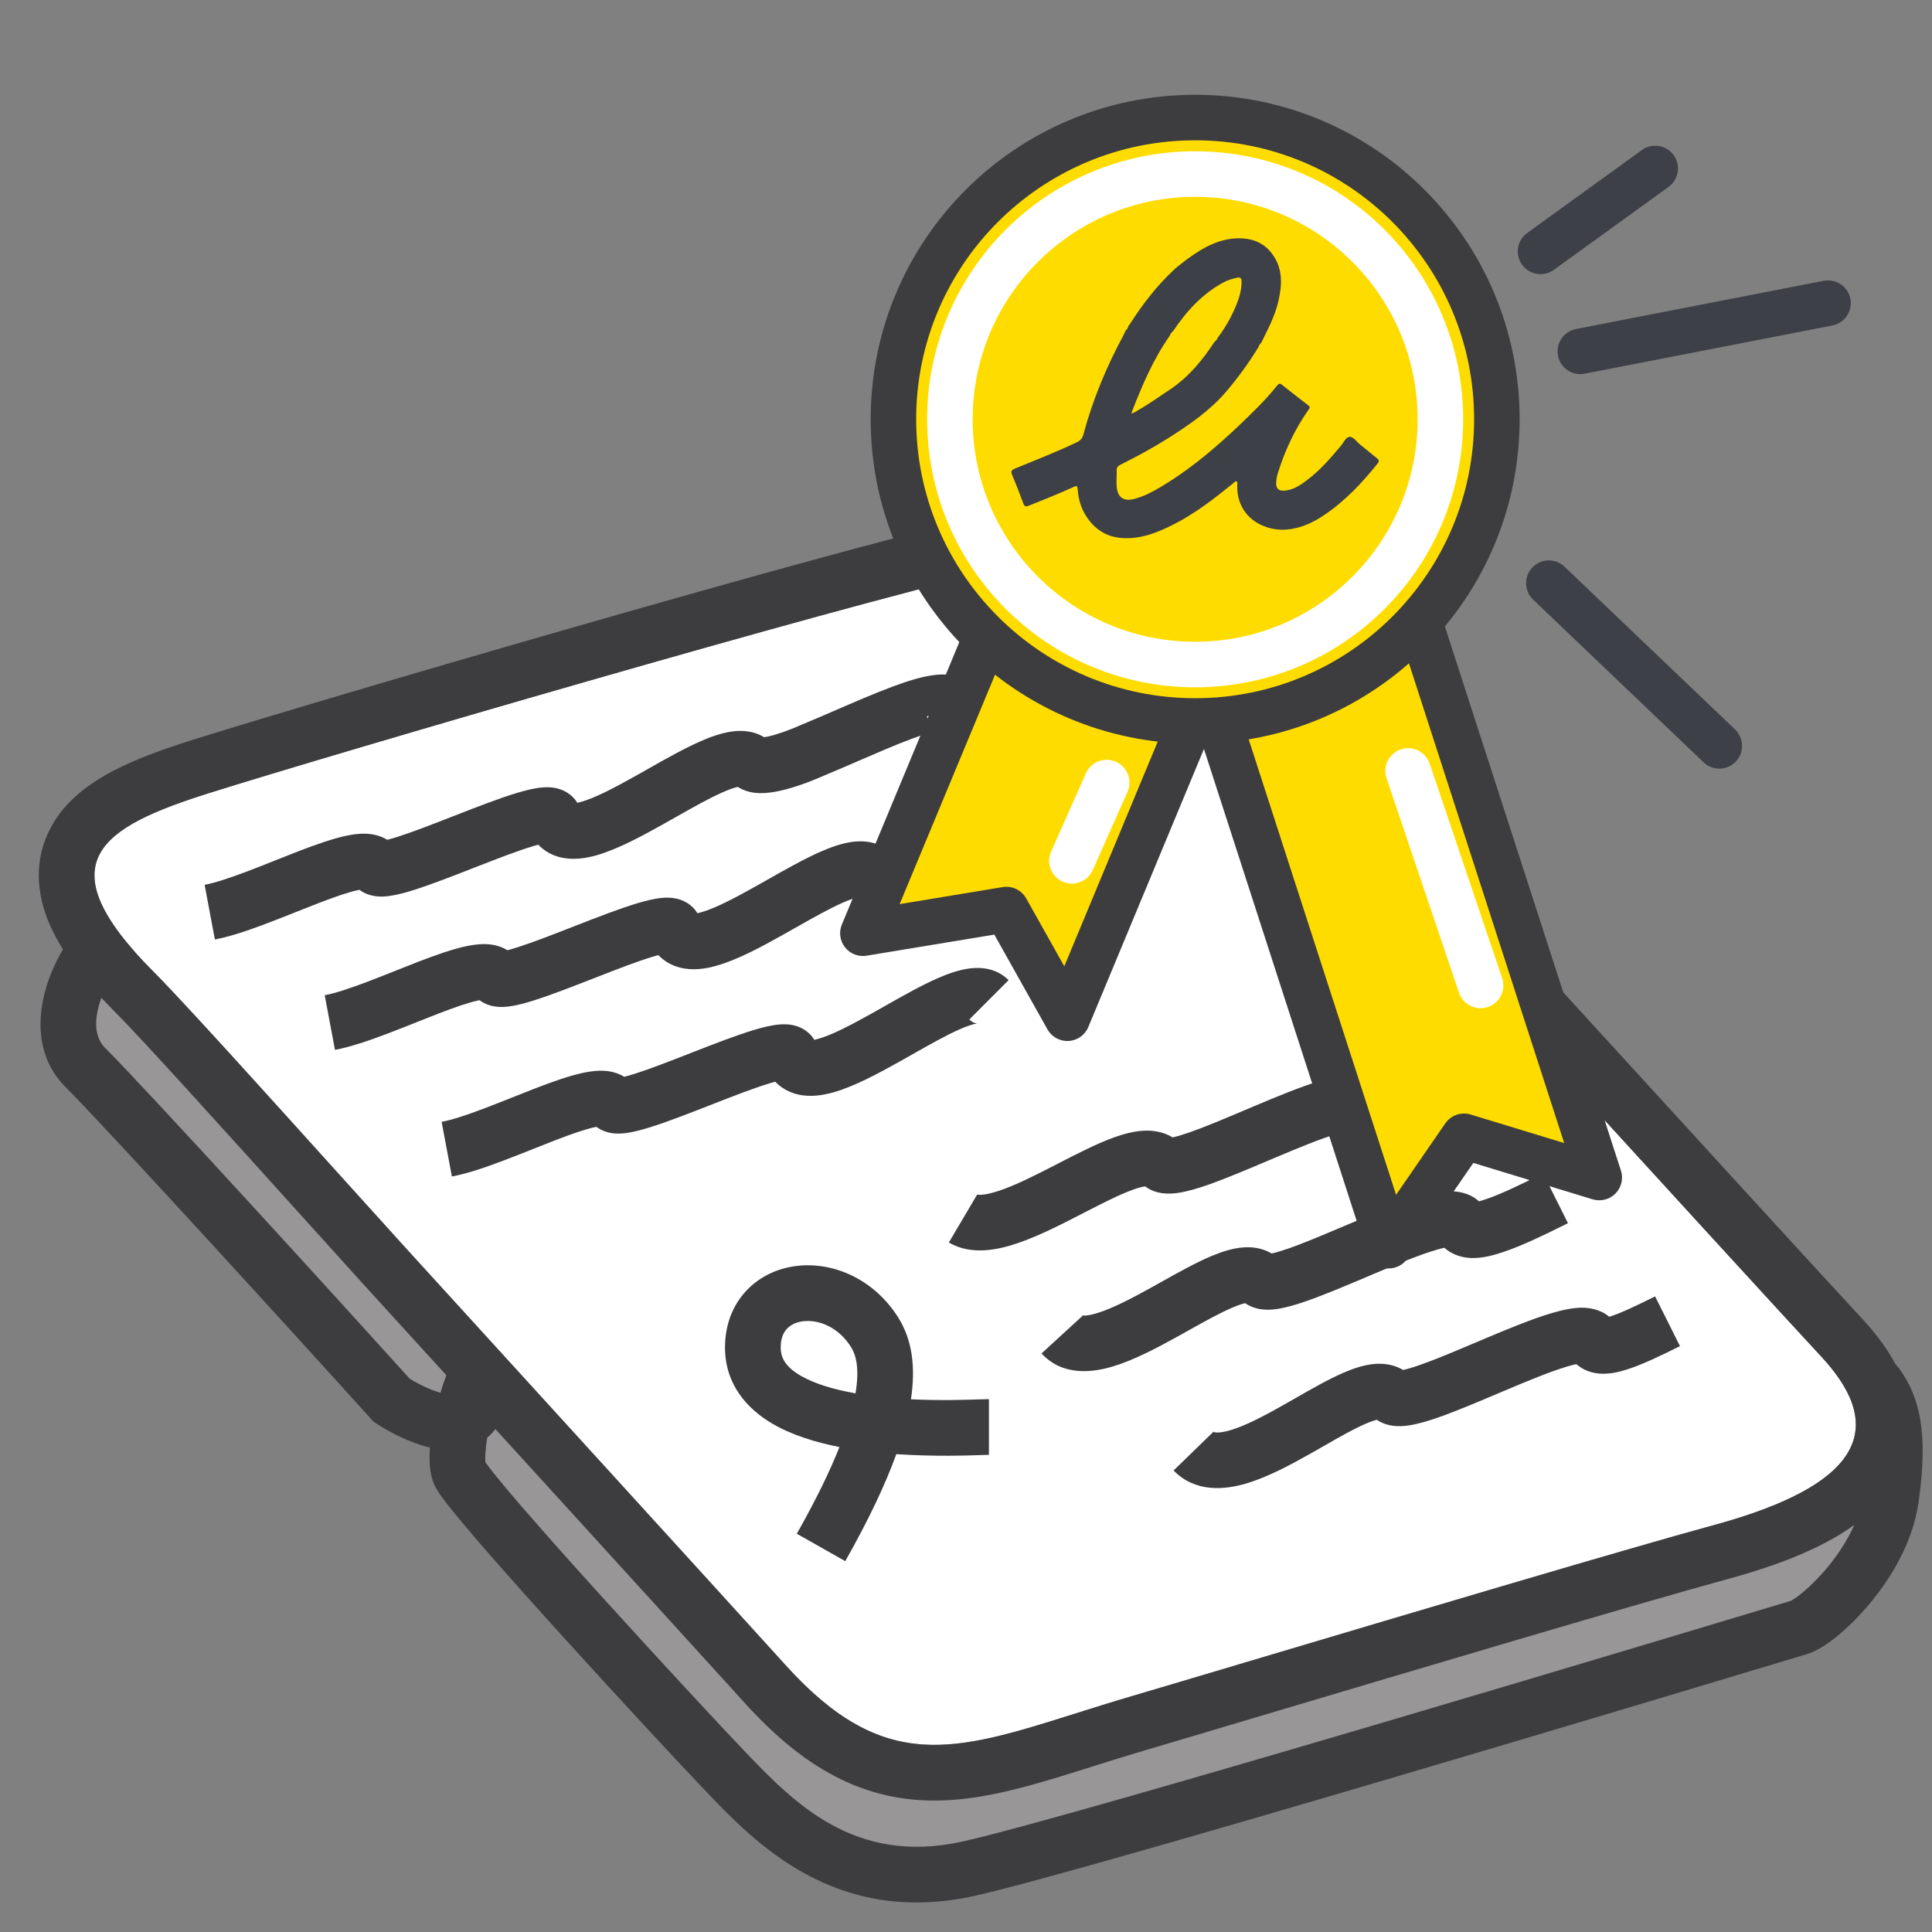
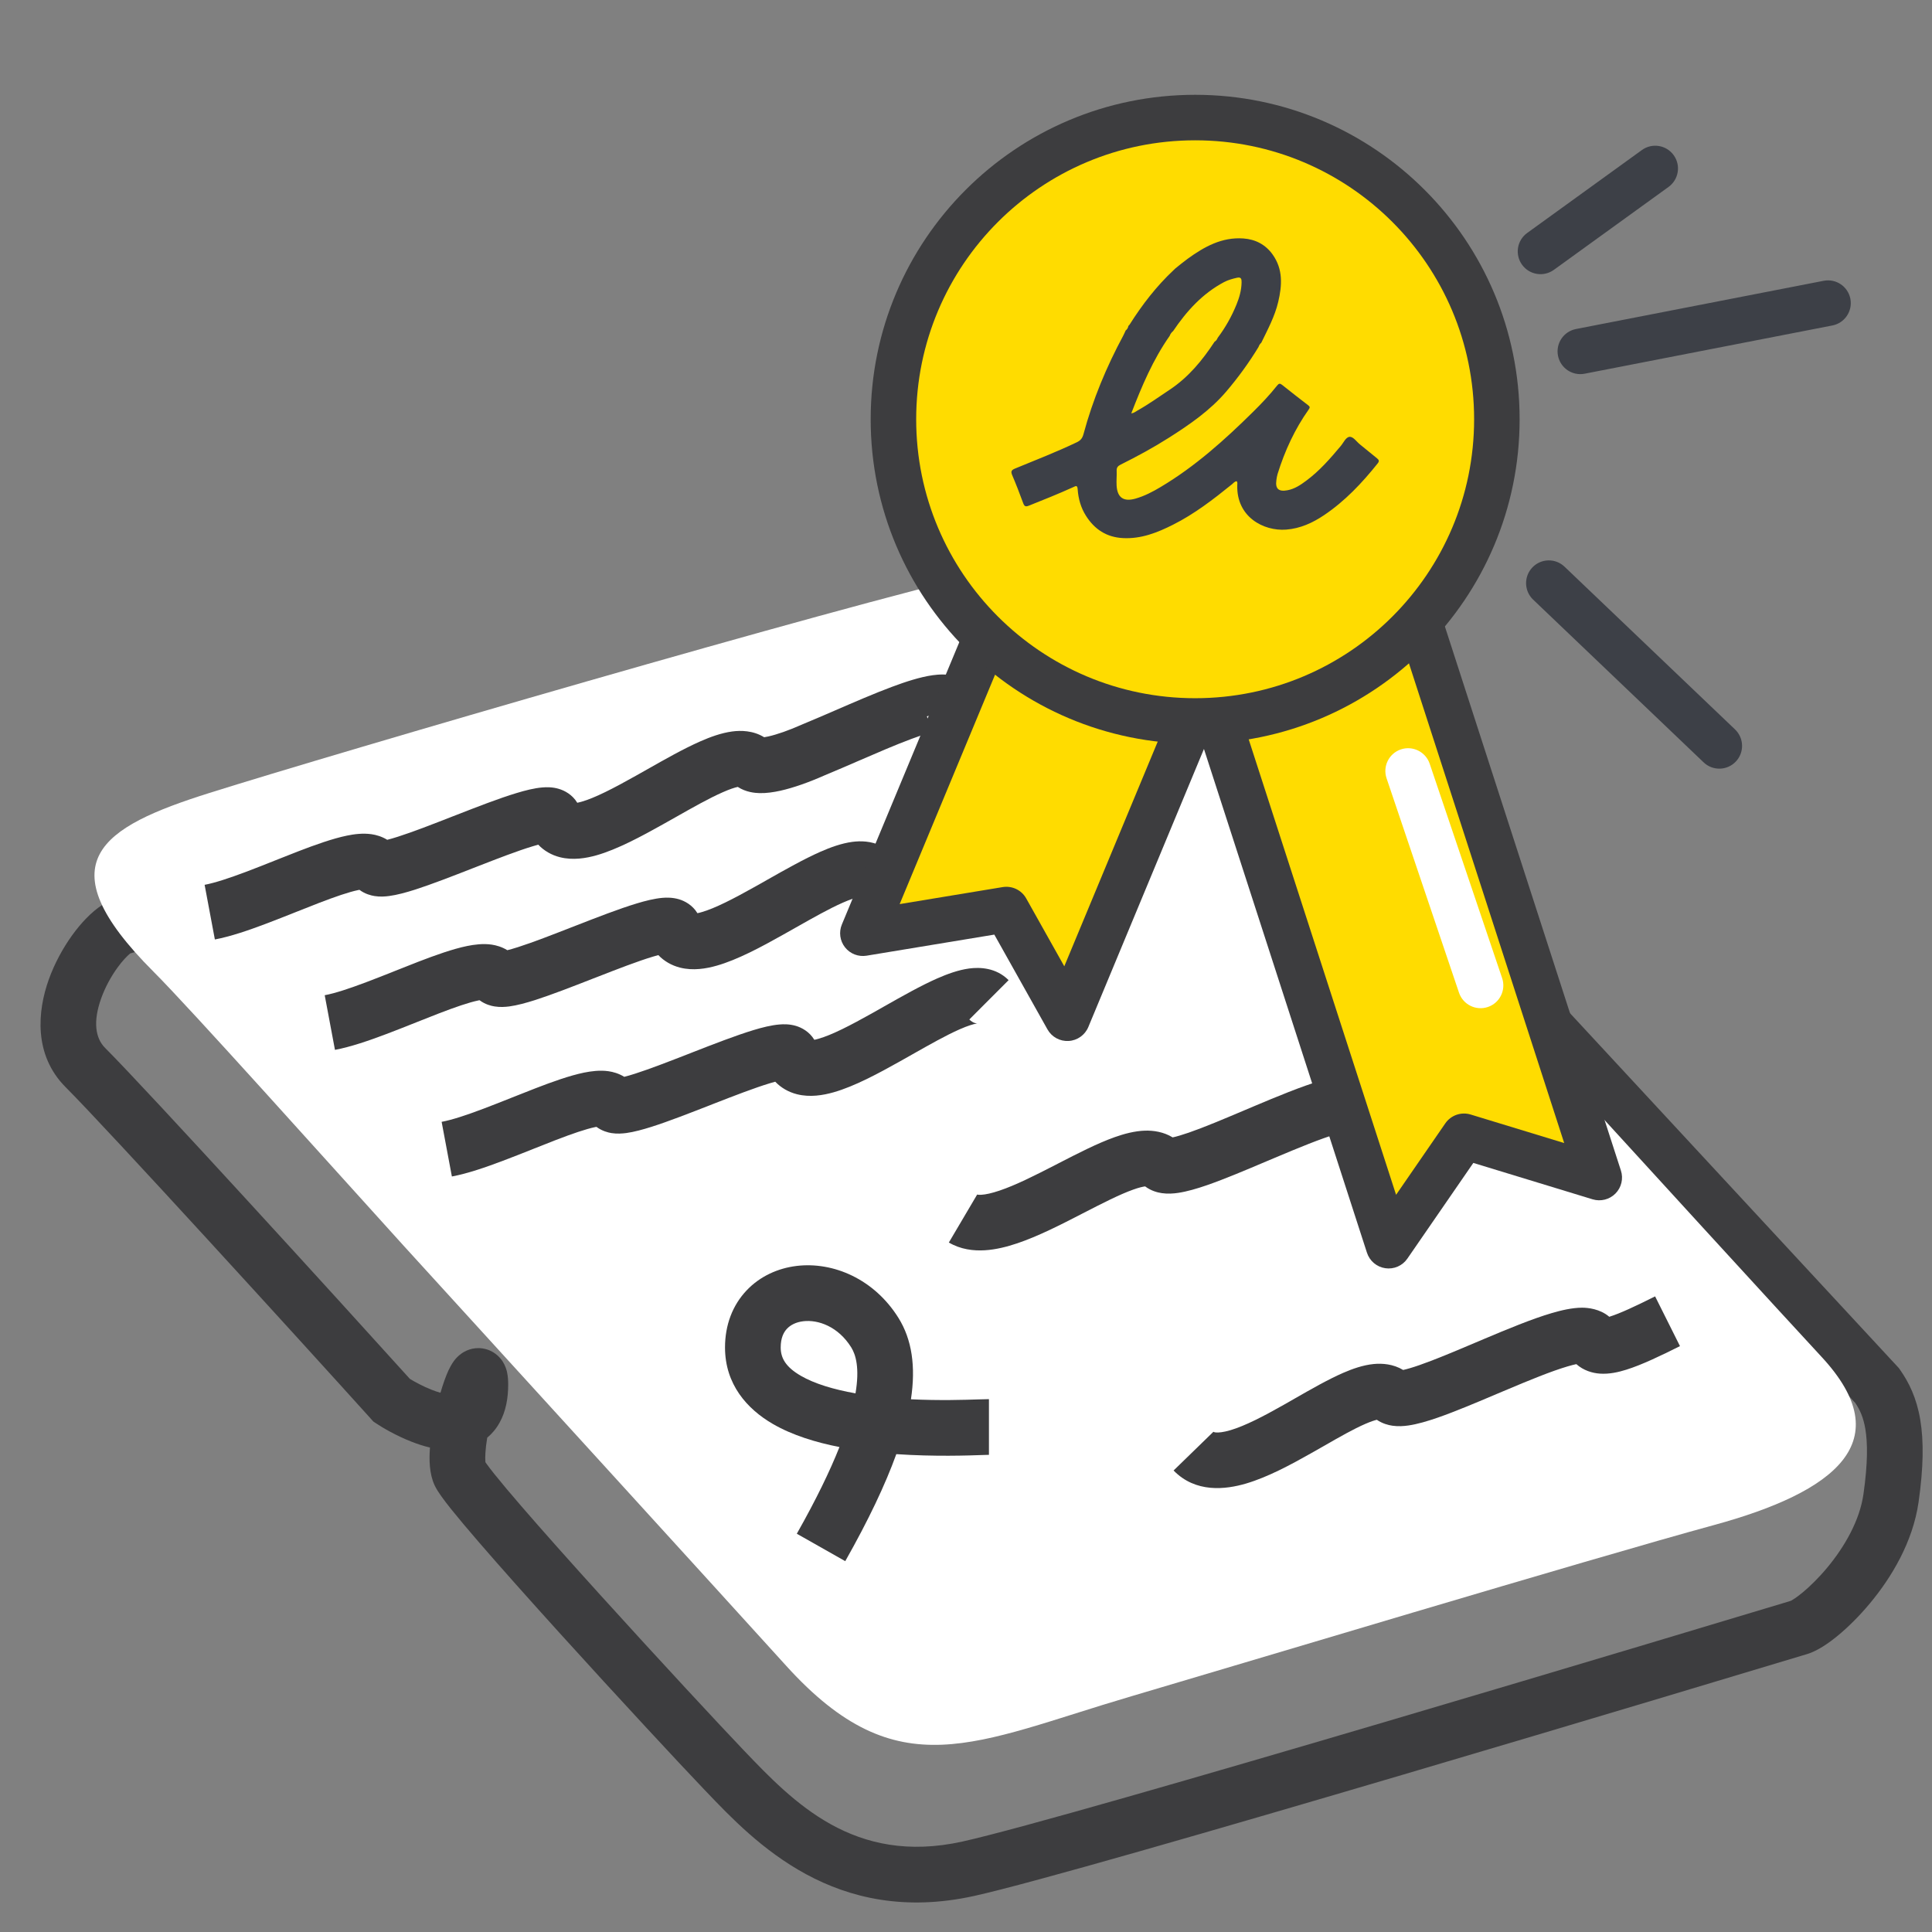
<svg xmlns="http://www.w3.org/2000/svg" width="56" height="56" viewBox="0 0 56 56" fill="none">
  <rect x="0" y="0" width="56" height="56" fill="#808080" stroke="none" />
-   <path d="M2.477 30.946C1.25 29.719 2.586 27.433 3.408 26.903L33.719 17.834L54.408 40.16C54.812 40.731 55.086 41.507 54.812 43.425C54.538 45.342 52.697 47.007 52.149 47.171C51.601 47.335 31.437 53.421 28.067 54.166C24.413 54.974 22.355 52.734 20.946 51.26C19.741 50.001 13.657 43.423 13.329 42.711C13.197 42.426 13.266 41.776 13.396 41.171C12.724 41.414 11.617 40.764 11.354 40.589C9.345 38.361 3.704 32.173 2.477 30.946Z" fill="#989696" />
  <path fill-rule="evenodd" clip-rule="evenodd" d="M33.969 16.917L55.036 39.651L55.067 39.694C55.331 40.067 55.553 40.516 55.66 41.154C55.763 41.771 55.754 42.534 55.611 43.539C55.445 44.701 54.818 45.733 54.203 46.471C53.891 46.847 53.565 47.166 53.271 47.409C53.005 47.628 52.682 47.853 52.381 47.944C52.357 47.951 52.292 47.971 52.19 48.001C50.051 48.646 31.494 54.235 28.241 54.954C24.206 55.846 21.867 53.395 20.468 51.928C20.432 51.891 20.397 51.854 20.363 51.818C19.753 51.181 17.925 49.216 16.21 47.322C15.353 46.375 14.519 45.441 13.877 44.697C13.557 44.326 13.28 43.997 13.07 43.735C12.966 43.604 12.874 43.485 12.8 43.381C12.736 43.292 12.652 43.17 12.596 43.049C12.438 42.708 12.441 42.294 12.459 42.011C12.46 41.993 12.461 41.975 12.463 41.958C12.271 41.913 12.09 41.852 11.927 41.788C11.466 41.608 11.071 41.37 10.906 41.26L10.822 41.204L10.755 41.129C8.739 38.893 3.115 32.725 1.906 31.516C0.964 30.575 1.089 29.299 1.414 28.391C1.584 27.918 1.827 27.477 2.088 27.114C2.342 26.761 2.649 26.432 2.971 26.225L3.067 26.163L33.969 16.917ZM14.122 41.673C14.262 41.556 14.384 41.411 14.481 41.236C14.662 40.911 14.73 40.531 14.73 40.133C14.73 40.029 14.725 39.895 14.695 39.764C14.68 39.701 14.648 39.585 14.57 39.463C14.488 39.336 14.304 39.132 13.987 39.085C13.688 39.04 13.467 39.167 13.37 39.237C13.267 39.31 13.2 39.392 13.164 39.439C13.091 39.537 13.037 39.642 13.001 39.718C12.921 39.89 12.841 40.119 12.767 40.37C12.689 40.348 12.604 40.32 12.516 40.285C12.254 40.183 12.014 40.049 11.88 39.967C9.817 37.681 4.278 31.606 3.047 30.375C2.762 30.09 2.692 29.609 2.934 28.935C3.048 28.617 3.216 28.31 3.398 28.057C3.544 27.854 3.678 27.716 3.772 27.637L33.469 18.751L53.777 40.666C53.905 40.855 54.01 41.074 54.068 41.421C54.134 41.815 54.143 42.398 54.013 43.311C53.905 44.066 53.474 44.825 52.963 45.439C52.712 45.74 52.458 45.987 52.245 46.163C52.066 46.31 51.958 46.373 51.924 46.392C51.913 46.398 51.91 46.4 51.916 46.398C51.888 46.407 51.818 46.428 51.709 46.461C49.48 47.132 31.067 52.677 27.893 53.379C24.752 54.073 22.993 52.234 21.568 50.744L21.529 50.703C20.933 50.08 19.116 48.127 17.407 46.239C16.552 45.295 15.728 44.372 15.099 43.643C14.784 43.278 14.522 42.966 14.331 42.727C14.236 42.608 14.162 42.512 14.111 42.44C14.093 42.416 14.08 42.397 14.071 42.384C14.071 42.378 14.07 42.371 14.069 42.363C14.064 42.305 14.063 42.222 14.07 42.111C14.078 41.98 14.096 41.831 14.122 41.673Z" fill="#3D3D3F" />
  <path d="M4.446 28.161C5.531 29.245 9.459 33.637 11.687 36.094C14.615 39.305 20.935 46.239 22.791 48.287C26.035 51.866 28.239 50.507 32.793 49.167C35.513 48.367 46.155 45.166 49.675 44.206C53.196 43.246 55.073 41.778 52.796 39.326C50.716 37.085 36.44 21.449 35.157 20.019C33.088 17.711 31.476 15.931 28.594 16.594C24.219 17.601 9.67 21.85 6.071 22.984C2.935 23.972 1.272 24.986 4.446 28.161Z" fill="white" />
-   <path fill-rule="evenodd" clip-rule="evenodd" d="M10.494 37.182L10.491 37.178C9.946 36.576 9.307 35.868 8.636 35.125C6.524 32.784 4.1 30.097 3.305 29.302C2.456 28.453 1.8 27.625 1.439 26.794C1.052 25.902 0.978 24.916 1.467 23.996C1.901 23.178 2.653 22.669 3.305 22.331C3.982 21.98 4.785 21.698 5.586 21.445C9.193 20.309 23.792 16.043 28.233 15.021C30.126 14.585 31.689 14.966 33.048 15.831C34.267 16.607 35.32 17.782 36.294 18.869L36.359 18.942C37.635 20.364 51.904 35.993 53.979 38.228C54.657 38.958 55.188 39.781 55.353 40.703C55.532 41.703 55.244 42.605 54.678 43.324C54.155 43.989 53.421 44.47 52.678 44.833C51.919 45.205 51.037 45.508 50.1 45.764C47.496 46.474 40.96 48.421 36.653 49.704C35.171 50.146 33.953 50.509 33.248 50.716C32.696 50.878 32.178 51.041 31.674 51.2L31.649 51.208C31.16 51.362 30.677 51.514 30.214 51.648C29.282 51.918 28.327 52.147 27.364 52.184C26.367 52.224 25.378 52.059 24.38 51.576C23.403 51.104 22.497 50.365 21.596 49.371C19.741 47.325 13.423 40.394 10.494 37.182ZM9.876 34.09C7.756 31.74 5.274 28.988 4.446 28.161C1.272 24.986 2.935 23.973 6.071 22.985C9.67 21.851 24.219 17.601 28.595 16.594C31.477 15.931 33.088 17.711 35.158 20.019C36.44 21.449 50.716 37.085 52.796 39.326C55.073 41.778 53.196 43.246 49.676 44.206C47.051 44.922 40.467 46.884 36.159 48.167C34.69 48.605 33.485 48.964 32.793 49.167C32.218 49.336 31.681 49.506 31.174 49.666C27.666 50.771 25.626 51.414 22.791 48.287C20.935 46.239 14.615 39.305 11.687 36.094C11.159 35.511 10.535 34.82 9.876 34.09Z" fill="#3D3D3F" />
  <path fill-rule="evenodd" clip-rule="evenodd" d="M27.674 19.594C27.942 19.665 28.263 19.859 28.395 20.255L26.866 20.765C26.951 21.02 27.16 21.125 27.262 21.152C27.298 21.162 27.319 21.163 27.319 21.163C27.319 21.163 27.3 21.162 27.255 21.168C27.085 21.192 26.805 21.274 26.418 21.418C25.941 21.596 25.423 21.821 24.896 22.049C24.565 22.193 24.23 22.338 23.901 22.474C23.452 22.673 23.003 22.834 22.617 22.92C22.426 22.962 22.216 22.994 22.014 22.989C21.878 22.985 21.622 22.963 21.385 22.809C21.293 22.828 21.149 22.875 20.946 22.965C20.551 23.139 20.091 23.399 19.581 23.688C19.461 23.756 19.339 23.825 19.213 23.895C18.599 24.239 17.896 24.619 17.291 24.791C16.991 24.876 16.609 24.942 16.231 24.847C15.982 24.784 15.769 24.659 15.601 24.483C15.553 24.496 15.5 24.511 15.44 24.53C15.004 24.661 14.422 24.886 13.795 25.131C13.763 25.144 13.73 25.156 13.697 25.169C13.119 25.395 12.512 25.632 12.025 25.788C11.773 25.868 11.51 25.941 11.281 25.971C11.17 25.986 11.016 25.999 10.853 25.972C10.755 25.956 10.581 25.914 10.418 25.792C10.407 25.794 10.396 25.797 10.383 25.799C10.111 25.855 9.719 25.99 9.228 26.179C9.037 26.253 8.82 26.339 8.597 26.428C8.298 26.547 7.987 26.67 7.709 26.775C7.208 26.965 6.68 27.146 6.228 27.231L5.931 25.647C6.231 25.59 6.645 25.454 7.14 25.267C7.424 25.16 7.694 25.053 7.968 24.943C8.188 24.855 8.412 24.766 8.648 24.675C9.133 24.488 9.641 24.306 10.06 24.22C10.264 24.178 10.518 24.144 10.768 24.18C10.9 24.199 11.067 24.245 11.224 24.342C11.305 24.322 11.408 24.293 11.535 24.252C11.971 24.113 12.535 23.893 13.136 23.658C13.16 23.649 13.184 23.639 13.209 23.63C13.818 23.392 14.464 23.14 14.973 22.987C15.22 22.912 15.488 22.843 15.725 22.824C15.838 22.815 16.013 22.81 16.196 22.865C16.361 22.913 16.588 23.03 16.733 23.269C16.765 23.262 16.804 23.253 16.851 23.24C17.243 23.129 17.781 22.851 18.425 22.489C18.532 22.429 18.643 22.366 18.755 22.303C19.268 22.012 19.819 21.7 20.296 21.49C20.585 21.362 20.909 21.244 21.223 21.202C21.47 21.169 21.828 21.171 22.149 21.369C22.181 21.364 22.22 21.357 22.268 21.347C22.515 21.292 22.861 21.173 23.256 20.997L23.267 20.992L23.277 20.988C23.548 20.877 23.858 20.742 24.183 20.602C24.746 20.358 25.349 20.096 25.855 19.908C26.256 19.758 26.676 19.622 27.032 19.572C27.204 19.548 27.439 19.532 27.674 19.594ZM22.057 21.378C22.042 21.377 22.045 21.376 22.061 21.378C22.059 21.378 22.058 21.378 22.057 21.378ZM11.045 24.376C11.045 24.376 11.046 24.376 11.048 24.376ZM15.866 24.43C15.866 24.43 15.863 24.43 15.859 24.43C15.863 24.43 15.866 24.43 15.866 24.43ZM21.465 22.797C21.465 22.797 21.463 22.797 21.46 22.797C21.463 22.797 21.465 22.797 21.465 22.797Z" fill="#3D3D3F" />
  <path fill-rule="evenodd" clip-rule="evenodd" d="M31.076 22.694C31.307 22.72 31.715 22.831 31.927 23.256L30.485 23.976C30.627 24.26 30.884 24.295 30.901 24.297C30.904 24.297 30.905 24.297 30.905 24.297C30.905 24.298 30.858 24.297 30.743 24.322C30.484 24.377 30.105 24.508 29.632 24.695C29.322 24.817 28.971 24.965 28.607 25.117C27.936 25.399 27.224 25.698 26.661 25.886C26.376 25.981 26.096 26.067 25.849 26.114C25.643 26.152 25.267 26.206 24.917 26.031L24.871 26.008C24.779 26.027 24.634 26.074 24.427 26.165C24.032 26.339 23.573 26.599 23.062 26.888C22.943 26.956 22.82 27.025 22.695 27.095C22.081 27.44 21.378 27.82 20.772 27.991C20.473 28.076 20.09 28.143 19.712 28.047C19.464 27.984 19.25 27.859 19.082 27.684C19.035 27.696 18.981 27.712 18.921 27.73C18.486 27.861 17.903 28.086 17.277 28.331C17.244 28.344 17.211 28.357 17.178 28.369C16.6 28.595 15.993 28.832 15.507 28.988C15.255 29.068 14.992 29.141 14.762 29.172C14.652 29.186 14.497 29.199 14.335 29.172C14.236 29.157 14.063 29.114 13.9 28.992C13.889 28.994 13.877 28.997 13.864 28.999C13.592 29.055 13.2 29.19 12.709 29.379C12.518 29.453 12.302 29.539 12.078 29.628C11.78 29.747 11.469 29.87 11.191 29.975C10.689 30.165 10.161 30.346 9.709 30.431L9.412 28.847C9.713 28.791 10.126 28.654 10.621 28.467C10.905 28.36 11.175 28.253 11.45 28.143C11.67 28.055 11.893 27.966 12.129 27.875C12.615 27.688 13.122 27.506 13.542 27.42C13.745 27.379 14 27.344 14.25 27.38C14.382 27.399 14.548 27.445 14.705 27.542C14.786 27.522 14.889 27.493 15.017 27.452C15.452 27.313 16.016 27.093 16.617 26.858C16.641 26.849 16.666 26.839 16.69 26.83C17.299 26.592 17.946 26.341 18.455 26.187C18.702 26.112 18.97 26.044 19.206 26.024C19.319 26.015 19.494 26.011 19.678 26.065C19.842 26.113 20.07 26.23 20.215 26.469C20.247 26.463 20.286 26.454 20.333 26.44C20.724 26.329 21.262 26.051 21.907 25.689C22.014 25.629 22.124 25.567 22.236 25.503C22.75 25.212 23.301 24.9 23.777 24.69C24.067 24.562 24.39 24.444 24.705 24.402C24.933 24.372 25.257 24.371 25.559 24.528C25.688 24.503 25.877 24.449 26.151 24.357C26.665 24.186 27.26 23.935 27.883 23.673C28.262 23.513 28.652 23.349 29.039 23.196C29.518 23.007 30.005 22.831 30.407 22.745C30.602 22.704 30.841 22.669 31.076 22.694ZM14.526 27.576C14.526 27.576 14.527 27.576 14.529 27.576ZM19.347 27.63C19.347 27.631 19.345 27.631 19.34 27.631C19.345 27.63 19.347 27.63 19.347 27.63ZM24.946 25.997C24.946 25.997 24.945 25.998 24.942 25.997C24.945 25.997 24.946 25.997 24.946 25.997Z" fill="#3D3D3F" />
  <path fill-rule="evenodd" clip-rule="evenodd" d="M28.093 28.072C28.398 28.032 28.87 28.044 29.235 28.41L28.096 29.55C28.202 29.656 28.307 29.667 28.33 29.668C28.325 29.668 28.317 29.669 28.304 29.67C28.218 29.682 28.06 29.728 27.816 29.835C27.421 30.009 26.962 30.269 26.451 30.558C26.331 30.626 26.209 30.695 26.084 30.765C25.469 31.11 24.766 31.49 24.161 31.661C23.862 31.746 23.479 31.813 23.101 31.717C22.852 31.654 22.639 31.529 22.471 31.354C22.424 31.366 22.37 31.382 22.31 31.4C21.874 31.532 21.292 31.756 20.665 32.001C20.633 32.014 20.6 32.027 20.567 32.04C19.989 32.265 19.382 32.503 18.895 32.658C18.643 32.738 18.38 32.811 18.151 32.842C18.04 32.856 17.886 32.869 17.723 32.843C17.625 32.827 17.451 32.784 17.289 32.663C17.277 32.664 17.266 32.667 17.253 32.669C16.981 32.725 16.589 32.86 16.098 33.049C15.907 33.123 15.69 33.209 15.467 33.298C15.168 33.417 14.857 33.541 14.579 33.645C14.078 33.835 13.55 34.017 13.098 34.101L12.801 32.517C13.102 32.461 13.515 32.325 14.01 32.138C14.294 32.031 14.564 31.923 14.838 31.814C15.059 31.726 15.282 31.637 15.518 31.546C16.004 31.358 16.511 31.176 16.93 31.09C17.134 31.049 17.388 31.014 17.638 31.05C17.771 31.069 17.937 31.115 18.094 31.212C18.175 31.192 18.278 31.163 18.405 31.122C18.841 30.983 19.405 30.763 20.006 30.529C20.03 30.519 20.055 30.509 20.079 30.5C20.688 30.262 21.335 30.011 21.843 29.857C22.09 29.782 22.358 29.714 22.595 29.695C22.708 29.685 22.883 29.681 23.067 29.735C23.231 29.783 23.459 29.9 23.604 30.139C23.635 30.133 23.674 30.124 23.721 30.11C24.113 30 24.651 29.721 25.295 29.36C25.403 29.299 25.513 29.237 25.625 29.173C26.139 28.882 26.689 28.57 27.166 28.36C27.456 28.233 27.779 28.114 28.093 28.072ZM17.915 31.246C17.915 31.246 17.916 31.246 17.918 31.246ZM22.736 31.301C22.736 31.301 22.733 31.301 22.729 31.301C22.733 31.3 22.736 31.3 22.736 31.301ZM28.335 29.668C28.335 29.668 28.333 29.668 28.33 29.668C28.334 29.668 28.335 29.668 28.335 29.668Z" fill="#3D3D3F" />
  <path fill-rule="evenodd" clip-rule="evenodd" d="M41.916 30.62C42.08 30.537 42.249 30.452 42.422 30.365L43.142 31.807C42.995 31.881 42.843 31.958 42.69 32.035C42.098 32.335 41.483 32.647 40.971 32.848C40.653 32.972 40.293 33.089 39.956 33.108C39.696 33.123 39.301 33.079 39.003 32.801C38.938 32.815 38.855 32.836 38.752 32.866C38.28 33.005 37.647 33.266 36.955 33.558C36.876 33.591 36.796 33.625 36.715 33.659C36.119 33.912 35.498 34.175 34.988 34.352C34.702 34.451 34.405 34.539 34.143 34.577C34.013 34.596 33.848 34.609 33.678 34.584C33.551 34.566 33.365 34.518 33.192 34.388C33.123 34.397 33.012 34.422 32.85 34.48C32.45 34.622 31.957 34.876 31.378 35.173C31.358 35.184 31.337 35.194 31.317 35.205C30.744 35.5 30.092 35.833 29.492 36.036C29.19 36.138 28.865 36.221 28.542 36.24C28.218 36.259 27.846 36.217 27.503 36.015L28.322 34.627C28.318 34.624 28.315 34.623 28.315 34.623C28.315 34.623 28.349 34.637 28.446 34.631C28.571 34.624 28.745 34.587 28.975 34.509C29.441 34.352 29.984 34.078 30.58 33.772C30.616 33.753 30.652 33.735 30.688 33.716C31.222 33.441 31.804 33.141 32.31 32.961C32.581 32.865 32.888 32.781 33.194 32.772C33.434 32.766 33.725 32.806 33.99 32.968C34.099 32.945 34.254 32.9 34.46 32.829C34.915 32.671 35.48 32.432 36.087 32.175C36.167 32.141 36.247 32.107 36.328 32.073C37.001 31.789 37.72 31.49 38.295 31.32C38.574 31.238 38.888 31.164 39.175 31.164C39.347 31.164 39.735 31.198 40.012 31.472C40.101 31.449 40.222 31.41 40.382 31.348C40.815 31.178 41.335 30.914 41.916 30.62ZM39.192 32.776C39.192 32.776 39.191 32.776 39.189 32.776Z" fill="#3D3D3F" />
-   <path fill-rule="evenodd" clip-rule="evenodd" d="M43.045 34.768C43.476 34.625 44.06 34.346 44.727 34.012L45.448 35.454C44.798 35.779 44.112 36.112 43.555 36.297C43.285 36.387 42.967 36.471 42.665 36.465C42.442 36.461 42.117 36.398 41.868 36.167C41.804 36.181 41.722 36.201 41.622 36.231C41.15 36.37 40.517 36.63 39.825 36.922C39.746 36.956 39.666 36.99 39.586 37.024C38.989 37.276 38.369 37.539 37.858 37.716C37.572 37.816 37.276 37.904 37.013 37.942C36.884 37.961 36.719 37.974 36.548 37.949C36.429 37.932 36.257 37.888 36.092 37.774C36.018 37.789 35.903 37.825 35.739 37.894C35.377 38.046 34.952 38.283 34.462 38.556C34.36 38.613 34.255 38.672 34.147 38.732C33.561 39.056 32.886 39.417 32.267 39.604C31.697 39.777 30.811 39.909 30.189 39.23L31.377 38.141C31.37 38.133 31.364 38.128 31.359 38.125C31.39 38.135 31.505 38.151 31.8 38.061C32.231 37.931 32.763 37.656 33.366 37.322C33.458 37.271 33.553 37.218 33.649 37.164C34.138 36.891 34.661 36.598 35.115 36.407C35.387 36.293 35.698 36.187 36.007 36.159C36.253 36.137 36.57 36.16 36.86 36.333C36.968 36.31 37.124 36.265 37.33 36.194C37.786 36.036 38.351 35.796 38.958 35.539C39.037 35.506 39.117 35.472 39.198 35.438C39.871 35.153 40.591 34.855 41.166 34.685C41.445 34.603 41.759 34.529 42.045 34.529C42.215 34.529 42.591 34.561 42.868 34.822C42.919 34.808 42.977 34.791 43.045 34.768ZM31.35 38.121C31.351 38.121 31.354 38.122 31.359 38.125C31.353 38.123 31.35 38.121 31.35 38.121ZM42.063 36.141C42.063 36.141 42.062 36.141 42.059 36.141Z" fill="#3D3D3F" />
  <path fill-rule="evenodd" clip-rule="evenodd" d="M46.659 38.163C46.963 38.068 47.399 37.864 47.974 37.576L48.695 39.018C48.141 39.295 47.589 39.561 47.14 39.701C46.922 39.77 46.647 39.835 46.371 39.815C46.156 39.8 45.899 39.725 45.691 39.54C45.625 39.554 45.54 39.575 45.433 39.607C44.962 39.746 44.328 40.006 43.637 40.298C43.557 40.331 43.478 40.365 43.397 40.399C42.801 40.652 42.18 40.915 41.67 41.092C41.384 41.191 41.087 41.28 40.825 41.318C40.695 41.337 40.53 41.35 40.359 41.325C40.242 41.308 40.071 41.265 39.908 41.153C39.838 41.17 39.729 41.205 39.575 41.272C39.233 41.42 38.836 41.647 38.375 41.911C38.256 41.979 38.133 42.049 38.006 42.121C37.425 42.449 36.751 42.814 36.121 43C35.519 43.178 34.654 43.278 34.017 42.623L35.172 41.5C35.172 41.5 35.172 41.5 35.173 41.5C35.175 41.503 35.183 41.514 35.239 41.52C35.317 41.528 35.453 41.517 35.664 41.455C36.094 41.327 36.619 41.054 37.213 40.718C37.317 40.659 37.424 40.598 37.533 40.535C38.001 40.267 38.501 39.981 38.933 39.793C39.2 39.677 39.509 39.567 39.817 39.537C40.064 39.513 40.382 39.535 40.671 39.709C40.78 39.685 40.935 39.641 41.142 39.569C41.597 39.411 42.162 39.172 42.769 38.915C42.848 38.882 42.929 38.847 43.01 38.813C43.682 38.529 44.402 38.23 44.977 38.061C45.256 37.979 45.57 37.905 45.857 37.904C46.019 37.904 46.373 37.935 46.645 38.167C46.65 38.166 46.654 38.164 46.659 38.163ZM45.874 39.517C45.874 39.517 45.873 39.517 45.871 39.516Z" fill="#3D3D3F" />
  <path fill-rule="evenodd" clip-rule="evenodd" d="M23.089 36.694C24.159 36.565 25.344 37.079 26.044 38.203C26.433 38.827 26.548 39.611 26.404 40.559C27.228 40.599 27.957 40.576 28.374 40.562C28.503 40.558 28.603 40.555 28.665 40.555V42.169C28.635 42.169 28.574 42.171 28.487 42.174C28.076 42.189 27.081 42.224 25.98 42.149C25.662 43.029 25.178 44.053 24.5 45.251L23.096 44.456C23.656 43.466 24.057 42.637 24.332 41.943C23.655 41.81 22.972 41.604 22.405 41.276C21.65 40.839 21.015 40.123 21.015 39.056C21.015 38.404 21.235 37.833 21.636 37.408C22.029 36.99 22.553 36.759 23.089 36.694ZM24.797 40.387C24.922 39.649 24.803 39.264 24.674 39.056C24.296 38.448 23.712 38.245 23.283 38.297C23.07 38.322 22.912 38.407 22.811 38.514C22.716 38.615 22.629 38.779 22.629 39.056C22.629 39.366 22.777 39.626 23.214 39.879C23.608 40.107 24.159 40.274 24.797 40.387Z" fill="#3D3D3F" />
  <path d="M30.937 29.515L29.17 26.364L25.011 27.05L31.815 10.691L37.74 13.154L30.937 29.515Z" fill="#FFDC00" />
  <path fill-rule="evenodd" clip-rule="evenodd" d="M31.206 10.438C31.345 10.101 31.731 9.942 32.068 10.082L37.993 12.545C38.155 12.612 38.283 12.741 38.35 12.903C38.416 13.065 38.416 13.246 38.349 13.408L31.546 29.768C31.449 30.001 31.227 30.159 30.975 30.173C30.723 30.188 30.485 30.058 30.361 29.837L28.821 27.09L25.119 27.701C24.882 27.74 24.643 27.648 24.494 27.46C24.345 27.272 24.31 27.018 24.402 26.797L31.206 10.438ZM32.17 11.553L26.077 26.206L29.062 25.713C29.337 25.668 29.61 25.799 29.745 26.041L30.849 28.009L36.878 13.51L32.17 11.553Z" fill="#3D3D3F" />
  <path d="M40.25 36.107L42.436 32.935L46.355 34.131L40.901 17.273L34.795 19.249L40.25 36.107Z" fill="#FFDC00" />
  <path fill-rule="evenodd" clip-rule="evenodd" d="M41.201 16.686C41.357 16.766 41.475 16.904 41.529 17.071L46.983 33.929C47.059 34.163 46.998 34.419 46.826 34.594C46.654 34.769 46.398 34.834 46.163 34.763L42.705 33.708L40.793 36.482C40.651 36.689 40.403 36.797 40.154 36.76C39.906 36.724 39.7 36.55 39.622 36.311L34.167 19.453C34.055 19.106 34.245 18.734 34.592 18.622L40.698 16.646C40.864 16.592 41.045 16.607 41.201 16.686ZM35.626 19.674L40.466 34.632L41.893 32.561C42.056 32.325 42.353 32.221 42.628 32.305L45.339 33.132L40.476 18.105L35.626 19.674Z" fill="#3D3D3F" />
  <path d="M34.642 20.898C39.472 20.898 43.388 16.983 43.388 12.153C43.388 7.323 39.472 3.407 34.642 3.407C29.812 3.407 25.896 7.323 25.896 12.153C25.896 16.983 29.812 20.898 34.642 20.898Z" fill="#FFDC00" />
  <path fill-rule="evenodd" clip-rule="evenodd" d="M34.642 4.067C30.176 4.067 26.556 7.687 26.556 12.153C26.556 16.618 30.176 20.238 34.642 20.238C39.108 20.238 42.728 16.618 42.728 12.153C42.728 7.687 39.108 4.067 34.642 4.067ZM25.237 12.153C25.237 6.958 29.448 2.748 34.642 2.748C39.836 2.748 44.047 6.958 44.047 12.153C44.047 17.347 39.836 21.558 34.642 21.558C29.448 21.558 25.237 17.347 25.237 12.153Z" fill="#3D3D3F" />
  <path d="M36.48 10.056C36.201 10.514 35.886 10.948 35.538 11.355C35.07 11.902 34.483 12.305 33.881 12.688C33.428 12.976 32.957 13.231 32.477 13.47C32.4 13.509 32.363 13.554 32.367 13.644C32.373 13.786 32.357 13.928 32.365 14.069C32.384 14.422 32.566 14.55 32.908 14.454C33.17 14.38 33.41 14.255 33.642 14.116C34.641 13.521 35.497 12.752 36.319 11.94C36.566 11.697 36.804 11.445 37.019 11.174C37.069 11.111 37.103 11.108 37.165 11.158C37.412 11.356 37.664 11.551 37.916 11.745C37.968 11.785 37.976 11.809 37.935 11.867C37.529 12.44 37.239 13.07 37.031 13.74C37.013 13.799 37.004 13.861 36.996 13.921C36.961 14.17 37.065 14.259 37.32 14.21C37.528 14.171 37.698 14.056 37.86 13.935C38.245 13.651 38.556 13.293 38.861 12.929C38.943 12.833 39.008 12.671 39.117 12.662C39.226 12.653 39.318 12.801 39.417 12.88C39.584 13.013 39.747 13.152 39.913 13.284C39.974 13.332 39.983 13.37 39.932 13.433C39.48 13.999 38.986 14.523 38.382 14.93C38.049 15.154 37.69 15.32 37.279 15.351C36.624 15.4 35.835 14.983 35.863 14.061C35.864 14.024 35.875 13.985 35.847 13.948C35.786 13.953 35.751 14.003 35.711 14.036C35.172 14.472 34.624 14.896 34.001 15.209C33.545 15.439 33.075 15.625 32.548 15.597C32.074 15.572 31.726 15.344 31.477 14.95C31.329 14.717 31.256 14.456 31.237 14.184C31.228 14.054 31.183 14.086 31.111 14.119C30.688 14.311 30.257 14.484 29.825 14.656C29.722 14.697 29.69 14.674 29.655 14.577C29.556 14.306 29.451 14.035 29.338 13.77C29.292 13.662 29.321 13.623 29.419 13.582C30.02 13.335 30.626 13.099 31.213 12.819C31.321 12.767 31.374 12.702 31.406 12.582C31.674 11.586 32.068 10.64 32.556 9.732C32.583 9.682 32.604 9.63 32.628 9.579C32.672 9.546 32.698 9.502 32.706 9.448C32.719 9.434 32.734 9.422 32.743 9.407C33.108 8.83 33.522 8.293 34.022 7.825C34.037 7.811 34.052 7.796 34.067 7.782C34.185 7.688 34.301 7.591 34.423 7.502C34.906 7.152 35.416 6.867 36.041 6.912C36.392 6.937 36.685 7.09 36.892 7.383C37.192 7.808 37.162 8.272 37.051 8.746C36.952 9.17 36.746 9.549 36.559 9.935C36.521 9.967 36.497 10.008 36.48 10.054V10.056ZM34 9.599C33.956 9.636 33.923 9.681 33.904 9.735C33.42 10.424 33.096 11.192 32.79 11.983C32.874 11.971 32.92 11.927 32.973 11.898C33.295 11.717 33.596 11.501 33.904 11.296C34.448 10.935 34.852 10.444 35.205 9.905C35.251 9.879 35.277 9.837 35.297 9.789C35.52 9.493 35.7 9.172 35.84 8.828C35.924 8.623 35.985 8.408 35.988 8.182C35.989 8.09 35.978 8.023 35.854 8.051C35.724 8.08 35.597 8.115 35.479 8.177C34.851 8.511 34.392 9.02 34.001 9.6L34 9.599Z" fill="#3D4047" />
-   <path fill-rule="evenodd" clip-rule="evenodd" d="M34.642 5.705C31.081 5.705 28.193 8.592 28.193 12.153C28.193 15.715 31.081 18.602 34.642 18.602C38.204 18.602 41.091 15.715 41.091 12.153C41.091 8.592 38.204 5.705 34.642 5.705ZM26.874 12.153C26.874 7.863 30.352 4.385 34.642 4.385C38.932 4.385 42.41 7.863 42.41 12.153C42.41 16.444 38.932 19.922 34.642 19.922C30.352 19.922 26.874 16.444 26.874 12.153Z" fill="white" />
  <path fill-rule="evenodd" clip-rule="evenodd" d="M53.634 8.66C53.703 9.018 53.47 9.364 53.112 9.434L45.932 10.832C45.575 10.902 45.228 10.668 45.159 10.31C45.089 9.953 45.323 9.607 45.68 9.537L52.86 8.139C53.218 8.069 53.564 8.303 53.634 8.66Z" fill="#3D4047" />
  <path fill-rule="evenodd" clip-rule="evenodd" d="M48.512 4.497C48.726 4.792 48.659 5.204 48.364 5.418L45.039 7.822C44.744 8.035 44.331 7.969 44.118 7.674C43.904 7.378 43.971 6.966 44.266 6.753L47.591 4.349C47.886 4.135 48.299 4.202 48.512 4.497Z" fill="#3D4047" />
  <path fill-rule="evenodd" clip-rule="evenodd" d="M44.417 16.447C44.669 16.184 45.086 16.174 45.349 16.426L50.291 21.143C50.554 21.395 50.564 21.812 50.312 22.076C50.061 22.339 49.643 22.349 49.38 22.097L44.438 17.38C44.175 17.128 44.165 16.711 44.417 16.447Z" fill="#3D4047" />
  <path fill-rule="evenodd" clip-rule="evenodd" d="M40.604 21.722C40.949 21.606 41.323 21.791 41.44 22.136L43.54 28.352C43.657 28.697 43.472 29.072 43.127 29.188C42.781 29.305 42.407 29.12 42.29 28.774L40.19 22.558C40.074 22.213 40.259 21.839 40.604 21.722Z" fill="white" />
-   <path fill-rule="evenodd" clip-rule="evenodd" d="M32.346 22.081C32.679 22.229 32.829 22.619 32.681 22.952L31.673 25.22C31.525 25.553 31.135 25.703 30.802 25.555C30.469 25.407 30.319 25.017 30.467 24.684L31.475 22.416C31.623 22.083 32.013 21.933 32.346 22.081Z" fill="white" />
</svg>